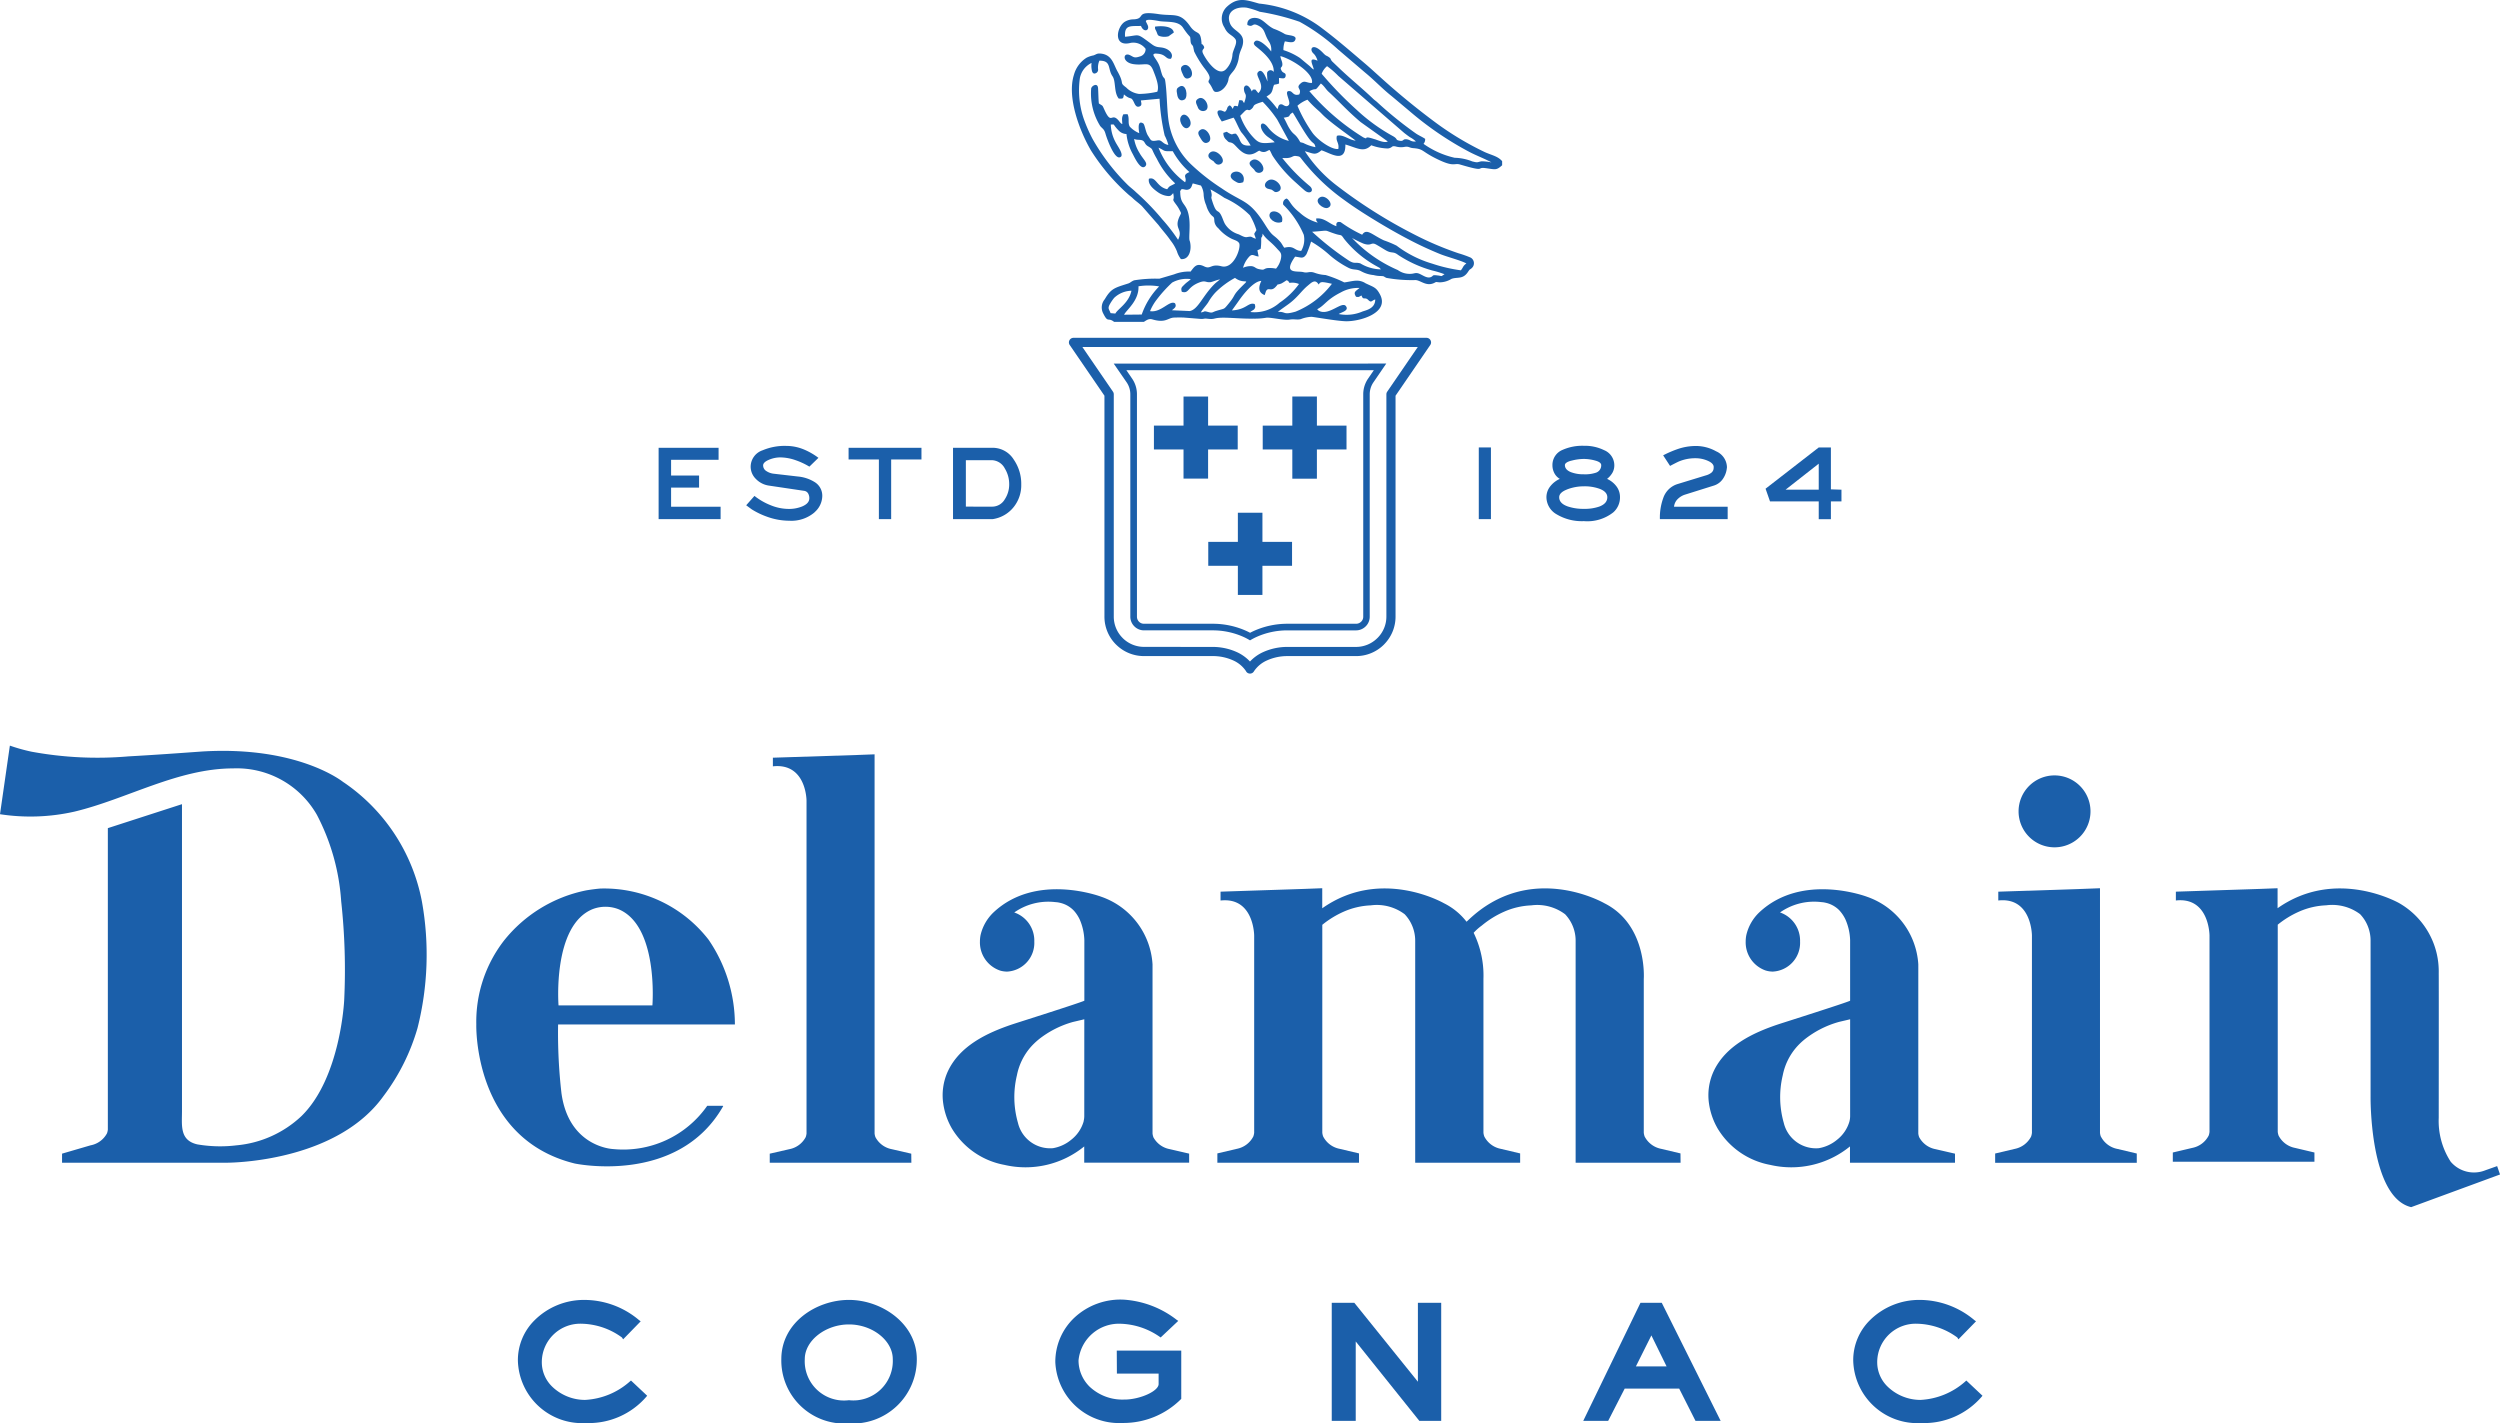
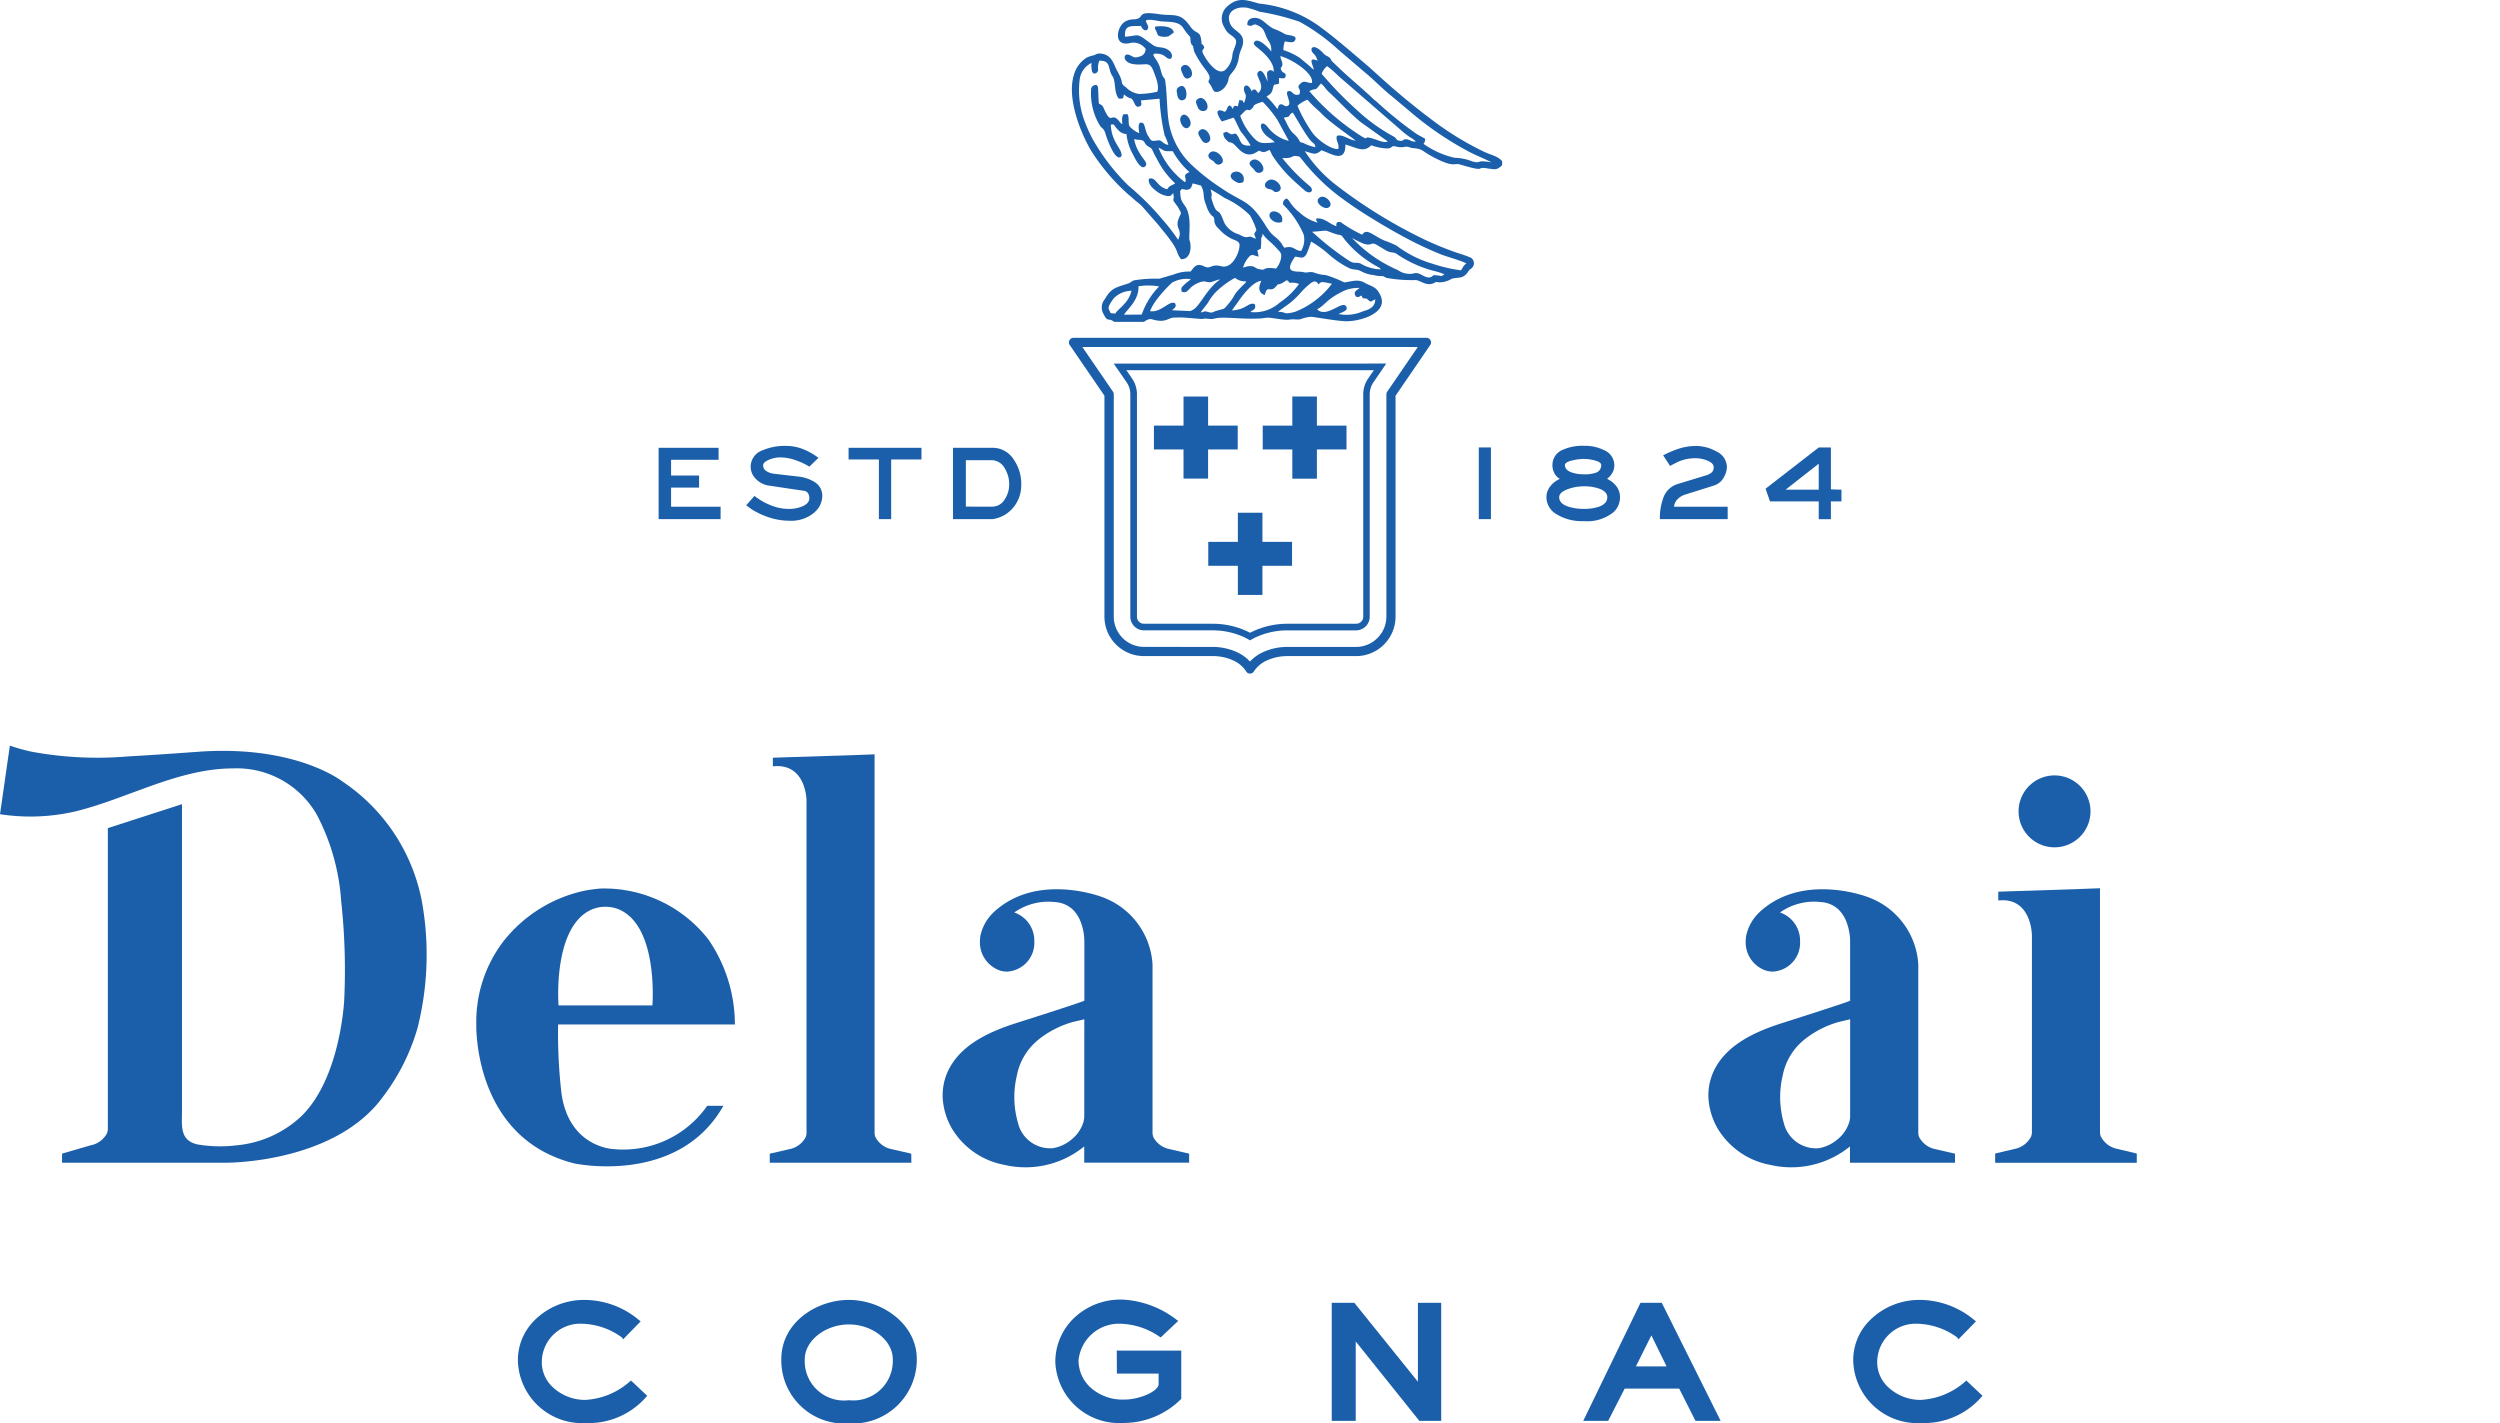
<svg xmlns="http://www.w3.org/2000/svg" width="154.551" height="87.996" viewBox="0 0 154.551 87.996">
  <defs>
    <clipPath id="a">
      <rect width="154.551" height="87.996" fill="#1b5faa" />
    </clipPath>
  </defs>
  <g clip-path="url(#a)">
    <path d="M200.912,80.77a2.223,2.223,0,1,0-2.223-2.223,2.222,2.222,0,0,0,2.223,2.223" transform="translate(-73.9 -28.388)" fill="#1b5faa" fill-rule="evenodd" />
    <path d="M21.233,75.655s-2.758-2.269-8.757-1.9c-1.509.109-3.017.217-4.525.3a22.407,22.407,0,0,1-6-.289A10.875,10.875,0,0,1,.61,73.39L0,77.631a12.333,12.333,0,0,0,4.607-.161c3.241-.777,6.381-2.667,9.8-2.671a5.7,5.7,0,0,1,5.182,2.868A13.4,13.4,0,0,1,21.091,83a39.072,39.072,0,0,1,.187,6.127s-.219,4.811-2.65,7.174a6.739,6.739,0,0,1-4.007,1.8,8.371,8.371,0,0,1-2.424-.059C11.1,97.79,11.25,96.873,11.25,96V77.01L6.667,78.492V97.131a.919.919,0,0,1-.053.227A1.446,1.446,0,0,1,5.6,98.1l-1.764.515v.56H14.085c.906-.015,6.865-.263,9.626-4.124a12.881,12.881,0,0,0,2.1-4.2,18.539,18.539,0,0,0,.274-7.811,11.491,11.491,0,0,0-4.852-7.389" transform="translate(0 -27.296)" fill="#1b5faa" fill-rule="evenodd" />
    <path d="M84.512,98.937l-1.2-.277a1.444,1.444,0,0,1-1.015-.745.9.9,0,0,1-.053-.227V74.249l-1.1.041-5.187.167v.534c2.072-.224,2.08,2.114,2.08,2.114V97.688a.935.935,0,0,1-.052.227,1.449,1.449,0,0,1-1.016.745l-1.206.277v.56h8.755Z" transform="translate(-28.177 -27.616)" fill="#1b5faa" fill-rule="evenodd" />
    <path d="M54.562,87.457c-.447.037-.879.113-.879.113a8.686,8.686,0,0,0-5.1,3.121,8.2,8.2,0,0,0-1.7,5.166s-.217,7.05,6.087,8.6c0,0,6.392,1.367,9.179-3.552l-.026-.014h-.965a6.33,6.33,0,0,1-5.816,2.672s-2.732-.1-3.194-3.45a32.533,32.533,0,0,1-.208-4.254H62.87a9.3,9.3,0,0,0-1.625-5.234,8.166,8.166,0,0,0-6.684-3.167m3.206,7.223h-5.8s-.389-4.933,2.106-5.949a2.22,2.22,0,0,1,1.59,0c2.5,1.016,2.107,5.949,2.107,5.949" transform="translate(-17.438 -32.528)" fill="#1b5faa" fill-rule="evenodd" />
-     <path d="M148.455,103.822l-1.2-.284a1.46,1.46,0,0,1-1.017-.763,1.011,1.011,0,0,1-.052-.233V93.037s.24-3.342-2.438-4.682c0,0-4.575-2.65-8.429,1.063l-.09.081a4.022,4.022,0,0,0-1.4-1.144s-3.892-2.25-7.52.313v-1.24l-1.1.042h0l-5.187.171v.548c2.072-.229,2.079,2.169,2.079,2.169v12.184a.993.993,0,0,1-.053.233,1.457,1.457,0,0,1-1.015.763l-1.208.284v.575h8.756v-.575l-1.2-.284a1.454,1.454,0,0,1-1.016-.763.973.973,0,0,1-.053-.233V89.69a5.8,5.8,0,0,1,1.321-.811,4.614,4.614,0,0,1,1.671-.391,2.863,2.863,0,0,1,2.1.548,2.375,2.375,0,0,1,.651,1.651l0,13.711h6.488v-.575l-1.2-.284a1.455,1.455,0,0,1-1.016-.763.959.959,0,0,1-.053-.233V93.037a6.015,6.015,0,0,0-.606-2.853,3.322,3.322,0,0,1,.506-.45,5.84,5.84,0,0,1,1.377-.854,4.614,4.614,0,0,1,1.671-.391,2.864,2.864,0,0,1,2.1.548,2.371,2.371,0,0,1,.651,1.651l0,13.711h6.488Z" transform="translate(-44.567 -32.518)" fill="#1b5faa" fill-rule="evenodd" />
    <path d="M202.915,102.782a.916.916,0,0,1-.053-.233V87.429l-1.1.042h0l-5.187.171v.545c2.072-.229,2.08,2.163,2.08,2.163v12.2a.967.967,0,0,1-.053.233,1.456,1.456,0,0,1-1.015.761l-1.206.285v.572h8.755v-.572l-1.2-.285a1.456,1.456,0,0,1-1.016-.761" transform="translate(-73.04 -32.518)" fill="#1b5faa" fill-rule="evenodd" />
-     <path d="M233.918,104.607l-.724.256a1.886,1.886,0,0,1-2.148-.529,4.625,4.625,0,0,1-.739-2.71s.009-8.726,0-8.931a4.863,4.863,0,0,0-2.442-4.341s-3.893-2.243-7.52.312V87.429l-1.1.042-5.188.17v.545c2.072-.228,2.08,2.162,2.08,2.162v12.141a.949.949,0,0,1-.052.232,1.455,1.455,0,0,1-1.017.761l-1.2.284v.572h8.755v-.572l-1.2-.284a1.45,1.45,0,0,1-1.015-.761.975.975,0,0,1-.053-.232V89.682a5.785,5.785,0,0,1,1.321-.809,4.611,4.611,0,0,1,1.669-.388,2.876,2.876,0,0,1,2.1.546,2.363,2.363,0,0,1,.649,1.645s0,6.538,0,9.388c0,.014,0,.026,0,.041v.178s-.088,6.241,2.508,6.861l5.494-2.019Z" transform="translate(-79.544 -32.518)" fill="#1b5faa" fill-rule="evenodd" />
    <path d="M178.29,104.436h5.116v-.56l-1.2-.277a1.451,1.451,0,0,1-1.016-.745.9.9,0,0,1-.053-.226v-.011l0-.251v-10.2A4.725,4.725,0,0,0,177.982,88s-4-1.536-6.662.947a2.8,2.8,0,0,0-.815,1.419h0a2,2,0,0,0-.039.392,1.84,1.84,0,0,0,1.25,1.8l.007.012h0l-.008-.013a1.525,1.525,0,0,0,.43.063,1.778,1.778,0,0,0,1.683-1.861,1.842,1.842,0,0,0-1.239-1.795h0a3.659,3.659,0,0,1,2.485-.647c.063.01.128.011.193.02l.042.007c.041.007.081.016.121.025a1.7,1.7,0,0,1,.76.4c.03.029.059.057.086.087a2.274,2.274,0,0,1,.358.541,3.451,3.451,0,0,1,.288,1.283v3.741c-.251.129-4.185,1.374-4.393,1.443-1.669.552-3.312,1.362-4.043,2.917a3.542,3.542,0,0,0-.285,2.017,4.3,4.3,0,0,0,.411,1.3c.033.063.068.127.1.188a4.806,4.806,0,0,0,3.271,2.284,5.739,5.739,0,0,0,4.93-1.142v1.007Zm-1.409-2.573,0,.021a2.22,2.22,0,0,1-.765,1.131,2.394,2.394,0,0,1-1.13.523,2.047,2.047,0,0,1-2.167-1.572,5.776,5.776,0,0,1-.062-2.932,3.748,3.748,0,0,1,.827-1.715,4.036,4.036,0,0,1,.5-.487l.006-.006A6,6,0,0,1,176.2,95.74c.04-.013.723-.169.723-.173v6a1.361,1.361,0,0,1-.039.3" transform="translate(-62.547 -32.556)" fill="#1b5faa" fill-rule="evenodd" />
    <path d="M105.816,102.857a.965.965,0,0,1-.052-.226v-.011l0-.251v-10.2A4.726,4.726,0,0,0,102.611,88s-4-1.536-6.663.948a2.813,2.813,0,0,0-.816,1.419h0a2.008,2.008,0,0,0-.038.392,1.838,1.838,0,0,0,1.249,1.8l.007.013h0l-.008-.013a1.552,1.552,0,0,0,.43.063,1.779,1.779,0,0,0,1.683-1.862,1.838,1.838,0,0,0-1.239-1.794v0a3.661,3.661,0,0,1,2.485-.646c.063.009.129.01.192.019l.043.007a1.189,1.189,0,0,1,.12.026,1.673,1.673,0,0,1,.761.4c.03.027.058.056.087.085a2.271,2.271,0,0,1,.357.541,3.471,3.471,0,0,1,.288,1.283v3.74c-.251.129-4.185,1.373-4.392,1.442-1.67.553-3.312,1.362-4.043,2.917a3.545,3.545,0,0,0-.285,2.018,4.286,4.286,0,0,0,.411,1.3c.032.064.067.127.1.188a4.8,4.8,0,0,0,3.27,2.285,5.743,5.743,0,0,0,4.931-1.142v1.006h6.486v-.56l-1.2-.278a1.449,1.449,0,0,1-1.016-.745m-4.267-1.289a1.323,1.323,0,0,1-.039.3l0,.02a2.218,2.218,0,0,1-.764,1.131,2.4,2.4,0,0,1-1.131.524,2.046,2.046,0,0,1-2.167-1.572,5.764,5.764,0,0,1-.063-2.932,3.747,3.747,0,0,1,.826-1.715,4.233,4.233,0,0,1,.5-.487l.005-.006a6.006,6.006,0,0,1,2.111-1.085c.041-.011.724-.169.724-.173Z" transform="translate(-34.514 -32.557)" fill="#1b5faa" fill-rule="evenodd" />
    <path d="M57.9,132.992a4.517,4.517,0,0,1-2.77,1.138H55.1a2.926,2.926,0,0,1-2.013-.833,2.1,2.1,0,0,1-.629-1.518,2.378,2.378,0,0,1,2.505-2.357h.024a4.37,4.37,0,0,1,2.426.849l.072.114,1.086-1.114-.1-.072a5.244,5.244,0,0,0-3.4-1.25,4.319,4.319,0,0,0-3.061,1.257,3.467,3.467,0,0,0-1.031,2.484,3.971,3.971,0,0,0,4.179,3.871h.088a4.7,4.7,0,0,0,3.662-1.613l.063-.076-1-.94Z" transform="translate(-18.963 -47.587)" fill="#1b5faa" fill-rule="evenodd" />
    <path d="M81.088,127.951c-2.012,0-4.181,1.4-4.181,3.661a3.9,3.9,0,0,0,4.181,3.974,3.953,3.953,0,0,0,4.194-3.974c0-2.191-2.168-3.661-4.194-3.661m0,6.2a2.427,2.427,0,0,1-2.731-2.542c0-1.141,1.277-2.142,2.731-2.142s2.709,1,2.709,2.142a2.439,2.439,0,0,1-2.709,2.542" transform="translate(-28.605 -47.59)" fill="#1b5faa" fill-rule="evenodd" />
    <path d="M107.687,132.494h2.579v.648c0,.427-1.1.938-2.066.959h-.095a2.954,2.954,0,0,1-2.09-.783,2.281,2.281,0,0,1-.7-1.639,2.512,2.512,0,0,1,2.619-2.265,4.466,4.466,0,0,1,2.39.8l.069.047,1.087-1.024-.109-.075a5.967,5.967,0,0,0-3.211-1.235,4.169,4.169,0,0,0-3.1,1.11,3.746,3.746,0,0,0-1.18,2.75,3.946,3.946,0,0,0,4.157,3.761h.043a5.038,5.038,0,0,0,3.556-1.461l.03-.031v-2.983h-3.987Z" transform="translate(-38.64 -47.579)" fill="#1b5faa" fill-rule="evenodd" />
    <path d="M136.41,133.114l-3.9-4.842-.032-.038h-1.394v7.3h1.483v-4.91l3.9,4.869.031.04h1.353v-7.3H136.41Z" transform="translate(-48.755 -47.695)" fill="#1b5faa" fill-rule="evenodd" />
    <path d="M159.379,128.233l-3.539,7.3h1.541l1.02-1.993h3.371l1.007,1.993h1.555l-3.641-7.3Zm-.284,3.933.957-1.916.94,1.916Z" transform="translate(-57.963 -47.695)" fill="#1b5faa" fill-rule="evenodd" />
    <path d="M189.348,132.992a4.51,4.51,0,0,1-2.767,1.138h-.034a2.927,2.927,0,0,1-2.012-.833,2.091,2.091,0,0,1-.631-1.518,2.379,2.379,0,0,1,2.5-2.357h.024a4.364,4.364,0,0,1,2.427.849l.07.114,1.087-1.114-.1-.072a5.27,5.27,0,0,0-3.4-1.251,4.329,4.329,0,0,0-3.061,1.257,3.473,3.473,0,0,0-1.03,2.484,3.969,3.969,0,0,0,4.179,3.872h.087a4.7,4.7,0,0,0,3.662-1.613l.063-.076-1-.94Z" transform="translate(-67.854 -47.587)" fill="#1b5faa" fill-rule="evenodd" />
    <path d="M68.661,47.722H65.6V46.536h1.73v-.744H65.6v-.972h2.936v-.743H64.829v4.41h3.832Z" transform="translate(-24.113 -16.394)" fill="#1b5faa" fill-rule="evenodd" />
    <path d="M77.672,47.99a1.354,1.354,0,0,0,.477-1.014.989.989,0,0,0-.49-.861,2.354,2.354,0,0,0-1.006-.332l-1.489-.172a1.015,1.015,0,0,1-.472-.165.411.411,0,0,1-.2-.35c0-.129.117-.245.351-.345a1.812,1.812,0,0,1,.71-.151,2.966,2.966,0,0,1,.965.18,4.358,4.358,0,0,1,.833.392l.56-.544a4.132,4.132,0,0,0-.931-.531,2.859,2.859,0,0,0-1.055-.207,3.5,3.5,0,0,0-1.46.269,1.078,1.078,0,0,0-.744,1.006,1.065,1.065,0,0,0,.323.767,1.393,1.393,0,0,0,.8.411l2.178.324a.335.335,0,0,1,.249.158.581.581,0,0,1,.077.3c0,.216-.15.385-.449.51a2.156,2.156,0,0,1-.833.151,2.966,2.966,0,0,1-1.11-.229,3.936,3.936,0,0,1-1-.576l-.511.579c.116.086.23.171.346.254a4.771,4.771,0,0,0,.943.454,4.071,4.071,0,0,0,1.385.248,2.2,2.2,0,0,0,1.557-.523" transform="translate(-27.315 -16.324)" fill="#1b5faa" fill-rule="evenodd" />
    <path d="M83.527,44.8H85.4v3.687h.759V44.8h1.873v-.722H83.527Z" transform="translate(-31.067 -16.394)" fill="#1b5faa" fill-rule="evenodd" />
    <path d="M97.539,47.761a2.159,2.159,0,0,0,.485-1.412,2.63,2.63,0,0,0-.463-1.544,1.539,1.539,0,0,0-1.308-.73H93.806v4.411h2.447a2.031,2.031,0,0,0,1.286-.725M94.6,47.713V44.841H96.19a.938.938,0,0,1,.82.517,1.849,1.849,0,0,1,.269.979,1.655,1.655,0,0,1-.269.916.9.9,0,0,1-.773.461Z" transform="translate(-34.89 -16.393)" fill="#1b5faa" fill-rule="evenodd" />
    <rect width="0.751" height="4.432" transform="translate(91.419 27.661)" fill="#1b5faa" />
    <path d="M152.857,48.121a3.03,3.03,0,0,0,1.675.416,2.586,2.586,0,0,0,1.819-.545,1.228,1.228,0,0,0,.413-.93,1.1,1.1,0,0,0-.211-.664,1.483,1.483,0,0,0-.589-.473,1.336,1.336,0,0,0,.332-.379.935.935,0,0,0,.117-.468,1.012,1.012,0,0,0-.634-.93,2.7,2.7,0,0,0-1.247-.269,3.007,3.007,0,0,0-1.311.249,1.006,1.006,0,0,0-.634.95,1.045,1.045,0,0,0,.112.478.88.88,0,0,0,.344.369,1.556,1.556,0,0,0-.6.473,1.077,1.077,0,0,0-.227.664,1.231,1.231,0,0,0,.641,1.059m.909-3.323a3.054,3.054,0,0,1,.766-.106,2.735,2.735,0,0,1,.7.1c.247.066.371.162.371.286a.477.477,0,0,1-.323.463,2.116,2.116,0,0,1-.751.1,2.153,2.153,0,0,1-.8-.132q-.371-.151-.371-.434c0-.114.135-.209.406-.279m-.266,1.778a2.892,2.892,0,0,1,1.031-.19,2.747,2.747,0,0,1,.95.146c.332.119.5.3.5.53,0,.263-.168.455-.5.578a2.728,2.728,0,0,1-.944.139,3,3,0,0,1-.994-.146q-.537-.186-.536-.572,0-.295.5-.486" transform="translate(-56.615 -16.32)" fill="#1b5faa" fill-rule="evenodd" />
    <path d="M166.231,45.715l-1.752.536a1.355,1.355,0,0,0-.889.868,3.536,3.536,0,0,0-.207,1.3h4.19v-.765h-3.316a.768.768,0,0,1,.215-.462,1.128,1.128,0,0,1,.455-.283l1.8-.565a1.057,1.057,0,0,0,.52-.368,1.414,1.414,0,0,0,.266-.637.472.472,0,0,1,.014-.084v-.083a1.1,1.1,0,0,0-.668-.944,2.554,2.554,0,0,0-1.269-.329,3.469,3.469,0,0,0-1.033.165,6.54,6.54,0,0,0-.972.413l.427.654c.263-.138.438-.227.532-.269a2.6,2.6,0,0,1,1.033-.206,1.89,1.89,0,0,1,.757.153c.276.119.4.266.372.44a.376.376,0,0,1-.138.3.928.928,0,0,1-.336.166" transform="translate(-60.768 -16.328)" fill="#1b5faa" fill-rule="evenodd" />
    <path d="M177.072,47.378v1.1h.752v-1.1h.653v-.724l-.653-.021v-2.59h-.752l-3.287,2.55.275.785Zm0-2.332v1.608h-2.051Z" transform="translate(-64.637 -16.381)" fill="#1b5faa" fill-rule="evenodd" />
    <path d="M118.1,12.743c-.258.147-.127.337-.005.539.088.148.228.389.479.237.335-.2-.121-.978-.474-.776" transform="translate(-43.872 -4.727)" fill="#1b5faa" fill-rule="evenodd" />
    <path d="M118.309,10.417c.339-.175-.053-.95-.433-.737-.242.135-.147.293-.045.526a.34.34,0,0,0,.478.211" transform="translate(-43.786 -3.587)" fill="#1b5faa" fill-rule="evenodd" />
    <path d="M123.283,16.331c.043.052.026.06.084.111a.3.3,0,0,0,.342.05c.41-.186-.161-.973-.546-.76s.007.458.121.6" transform="translate(-45.747 -5.838)" fill="#1b5faa" fill-rule="evenodd" />
    <path d="M130.329,20.048c.465-.184-.152-.86-.494-.648-.419.258.219.757.494.648" transform="translate(-48.239 -7.2)" fill="#1b5faa" fill-rule="evenodd" />
    <path d="M124.992,20.917c-.192.306.33.722.733.542.163-.558-.564-.811-.733-.542" transform="translate(-46.474 -7.74)" fill="#1b5faa" fill-rule="evenodd" />
    <path d="M124.694,18.239l.23.059c.127.062.171.214.4.116.461-.2-.185-.931-.6-.7-.261.143-.313.43-.029.53" transform="translate(-46.307 -6.57)" fill="#1b5faa" fill-rule="evenodd" />
    <path d="M121.369,17.462c.227.133.258.171.536.083a.46.46,0,0,0-.676-.577c-.212.215-.014.4.14.494" transform="translate(-45.055 -6.278)" fill="#1b5faa" fill-rule="evenodd" />
    <path d="M108.99,12.016c.11.1.173.133.287.244.2.19.377.3.568.49l1.012,1.156c.276.365.512.61.759.972a2.679,2.679,0,0,1,.387.663,1.483,1.483,0,0,0,.244.475c.493.056.686-.541.56-1.078-.059-.251.023.118-.024-.061-.054-.208.046-.861-.023-1.382-.128-.977-.529-.759-.553-1.562-.005-.175-.028-.072.077-.238.191-.014.279.095.478,0,.165-.077.173-.315.225-.357l.5.134a1.211,1.211,0,0,1,.167.591,1.9,1.9,0,0,0,.156.624,1.649,1.649,0,0,0,.246.526c.181.236.249.139.255.406a.662.662,0,0,0,.246.489,2.593,2.593,0,0,0,.835.657c.212.095.367.124.455.268.139.259-.324,1.628-1.094,1.428-.671-.173-.653.211-1.066.008-.477-.236-.616.032-.841.32a2.482,2.482,0,0,0-1.021.172l-.909.268a8.4,8.4,0,0,0-1.561.1c-.188.072-.231.158-.377.2-.82.263-1.046.3-1.437.968a.793.793,0,0,0-.08.911c.285.569.282.192.656.491h1.84c.194-.124.318-.214.53-.152.8.234.939-.077,1.3-.112.092-.008.587-.012.685,0l1,.081c.182.012.219-.035.358-.018.666.084.287-.095,1.372-.051.528.022,1,.061,1.543.051a4.258,4.258,0,0,0,.763-.053c.262-.046,1.1.172,1.451.114.3-.05.46.03.7-.03a1.983,1.983,0,0,1,.654-.143c.133,0,1.534.256,2.114.273.866.027,2.735-.506,2.129-1.654-.237-.448-.377-.445-.894-.693a.988.988,0,0,0-.655-.156c-.165.008-.6.109-.668.1a7.078,7.078,0,0,0-1.149-.454,2.307,2.307,0,0,1-.684-.141c-.32-.112-.415.037-.683-.036-.383-.1-1.313.165-.517-.958.366.033.495.173.708-.161a8.015,8.015,0,0,0,.281-.772,6.673,6.673,0,0,1,1.154.843,5.882,5.882,0,0,0,1.183.793c.316.144.464.041.757.2a1.982,1.982,0,0,0,.775.236,1.645,1.645,0,0,0,.434.057c.252.013.138.015.354.116a8.841,8.841,0,0,0,1.782.136c.3-.009.649.391,1.119.2.237-.1.069-.089.376-.06a1.428,1.428,0,0,0,.745-.214c.355-.134.7.052,1.018-.428.161-.243.1-.1.264-.267a.4.4,0,0,0-.1-.622,6.352,6.352,0,0,0-.746-.265,19.758,19.758,0,0,1-2.768-1.18,30.894,30.894,0,0,1-4.833-3.064,8.605,8.605,0,0,1-1.9-2.065c.518.128.626.284,1.026-.059.536.161,1.5.863,1.48-.359.744.218,1.134.521,1.6.048a3.166,3.166,0,0,0,1.034.2c.313-.055.186-.18.466-.129a1.172,1.172,0,0,0,.588.024c.248-.03.26.065.514.084.637.048.5.19,1.386.633,1.16.583,1.117.264,1.5.378,1.658.493.982.147,1.558.222.634.083.68.154,1.045-.176V9.964c-.264-.31-.643-.365-1.088-.568a18.674,18.674,0,0,1-2.978-1.784,45.1,45.1,0,0,1-3.517-2.887c-.293-.261-.57-.519-.866-.771-.878-.744-1.67-1.44-2.612-2.152A7.673,7.673,0,0,0,117.083.221c-.764-.209-1.292-.443-1.983.187a1,1,0,0,0-.161,1.292c.2.437.437.425.658.694.19.229-.1.607-.161.956a1.437,1.437,0,0,1-.409.938c-.54.54-1.334-.774-1.426-1.013-.106-.274.2-.234.033-.464-.133-.183-.1.027-.116-.19-.07-.822-.293-.414-.708-1.007-.619-.884-.99-.6-1.953-.743-1.49-.227-.757.286-1.527.325a1.046,1.046,0,0,0-.532.139c-.527.3-.773,1.615.357,1.313a.94.94,0,0,1,.91.374.468.468,0,0,1-.364.471c-.353.122-.389.016-.618-.089-.417-.19-.5.464.252.564.726.1.967-.229,1.217.43.119.313.382.922.233,1.274a5.434,5.434,0,0,1-1.123.136,1.354,1.354,0,0,1-.8-.4c-.457-.341-.066-.161-.538-1-.237-.42-.325-1-.982-1.09-.288-.038-.308.041-.5.107a1.581,1.581,0,0,0-.431.146,1.8,1.8,0,0,0-.776,1.053c-.438,1.369.332,3.436,1.048,4.67a12.682,12.682,0,0,0,2.306,2.721m3.517-.746a4.867,4.867,0,0,1-1.643-2.139c.439.193.23.234.88.216a4.842,4.842,0,0,0,1.034,1.292c-.506.21-.122.332-.271.631m3.307,3.215a1.5,1.5,0,0,1-.846-.646c-.1-.186-.138-.349-.234-.535-.216-.424-.276.014-.567-.931-.077-.248-.008-.141-.016-.352a1.274,1.274,0,0,0-.076-.312,9.98,9.98,0,0,1,.864.525,5.293,5.293,0,0,1,1.573,1.075,4.178,4.178,0,0,1,.405.919c-.178.308-.158.141-.035.532-.339-.1-.187-.166-.555-.1-.149.026-.346-.1-.513-.175m1.163.994.205-.1a3.827,3.827,0,0,0,.03-.553c-.009-.249.079-.087.084-.384.264.4.447.43.9.936.187.21.316.265.225.658a1.369,1.369,0,0,1-.293.573,1.842,1.842,0,0,0-.555-.032c-.247.054-.13.141-.492.063-.245-.052-.225-.142-.448-.184a1.127,1.127,0,0,0-.544.1,1.651,1.651,0,0,1,.334-.634c.244-.3.339-.08.63-.066ZM108.2,19.385l-.3-.026c-.086-.234-.187-.273-.068-.512a2.686,2.686,0,0,1,.291-.435,1.612,1.612,0,0,1,1.067-.439c-.157.761-.859,1.133-.994,1.412m1.629.06-1.089.011c.126-.285.925-.854.889-1.757a3.931,3.931,0,0,1,1.277.007,4.678,4.678,0,0,0-1.077,1.739m2.963-.216-1.095-.049c.131-.119.316-.2.19-.43-.337-.215-.862.6-1.544.485a3.06,3.06,0,0,1,.427-.732,8.206,8.206,0,0,1,.938-1.033,1.863,1.863,0,0,1,1.154-.214c-.144.143-.23.171-.4.342-.144.149-.235.184-.156.439.447.138.325-.269,1.045-.56.413-.167.407-.016.7-.03.131-.007.4-.143.62-.174-.112.093-.273.214-.356.3-.73.731-1,1.566-1.524,1.658m1.635-.008c-.244.079-.215.141-.482.068-.332-.092-.167-.014-.458.023.063-.146.323-.42.455-.626a3.215,3.215,0,0,1,.447-.61,5.217,5.217,0,0,1,1.208-.9c.49.383.894.067.582.369-.823.8-.46.594-.966,1.21-.34.415-.211.283-.786.467m8.87-1.422c-.237.2-.413.244-.216.544.214.037.168-.008.339-.078.1.318.2.073.4.263.222.217.2.053.446-.018,0,.6-.644.676-.825.759a2.487,2.487,0,0,1-1.434.142c.178-.117.687-.215.426-.513-.258-.244-.972.55-1.554.354a.348.348,0,0,1-.2-.141c.469-.232.548-.577,1.467-1.041a2.148,2.148,0,0,1,1.16-.27m-3.211-.144c.2-.163.458-.45.67-.07.124-.171.14-.2.823-.044a5.326,5.326,0,0,1-2.247,1.721c-.812.229-.567-.013-1.094.016.193-.16.46-.336.669-.491.554-.407.778-.8,1.179-1.132m-.543-.1a4.718,4.718,0,0,1-1.2,1.156,2.32,2.32,0,0,1-1.806.574c.144-.129.19-.1.258-.2s.043-.183.01-.293c-.41-.126-.5.348-1.409.394l.383-.534c.263-.386.941-1.281,1.437-1.291-.187.393-.2.715.206.879l.076-.23c.143-.3.3.041.594-.271.272-.29-.024-.073.361-.217a2.747,2.747,0,0,0,.318-.2c.182.063.075.051.192.163a1.047,1.047,0,0,1,.577.067m3.783-1.277c-.322-.085-.327.047-.669-.151a17.8,17.8,0,0,1-2.3-1.8c1.193-.082.607-.134,1.459.138.37.119.307-.013.518.3a6.706,6.706,0,0,0,2.044,1.709c.157.093.127.046.229.178a2.534,2.534,0,0,1-1.28-.377m4.783.753c-.36-.051-.228.023-.411.1-.246.107-.538-.151-.768-.226-.182-.058-.281.018-.45.024a1.252,1.252,0,0,1-.828-.234,8.471,8.471,0,0,1-2.828-1.982,6.858,6.858,0,0,0,.707.349c.5.175.458-.109.765.048.187.1.434.261.637.378.357.2.429.033.739.272a7.386,7.386,0,0,0,2.117.965,5.812,5.812,0,0,1,.754.23c-.257.151-.082.122-.433.073m-8.279-8.181c-.253-.083-.16.014-.288-.195-.275-.446-.335-.266-.643-.8-.1-.178-.209-.446-.3-.573.549-.087.2-.115.555-.32.077.078.649,1.137,1.026,1.63.26.34.325.218.381.511a2.672,2.672,0,0,1-.735-.252m-2.342-.5c.163.166.405.272.557.45-.882.107-.989.072-1.418-.41a3.8,3.8,0,0,1-.712-1.228l.295-.3c.212-.173.182.046.374-.1.291-.226-.054-.233.718-.466a7.5,7.5,0,0,1,.9,1.1l.719,1.319a2.348,2.348,0,0,1-1.294-.84c-.415-.538-.659-.055-.139.476m.824-3.524c.158,0,.378.1.41-.124s-.15-.153-.246-.323c-.158-.281.083-.15.041-.464-.021-.162-.108-.274-.117-.444.7.184,2.081,1.061,1.95,1.658-.331.022-.453-.207-.722.052-.3.282.117.293-.063.659-.354.113-.4-.169-.568-.2-.458-.087.079.637-.074.844-.141.192-.348-.005-.414-.023-.316-.084-.236.391-.29.239,0-.008-.009.021-.017.03a5.32,5.32,0,0,0-.662-.754c.192-.138.3-.161.377-.44.114-.437.056-.228.4-.372Zm3.581,3.57c-.094.348.155.416.087.815-.42.065-1.291-.566-1.6-1a8.81,8.81,0,0,1-.928-1.67,1.965,1.965,0,0,1,.62-.374,6.847,6.847,0,0,0,.7.693c.137.122.222.225.365.356.565.518,1.762,1.341,1.914,1.482-.4-.035-.8-.413-1.152-.3m2.323.211c-.825-.274-.29.079-.7-.114a14.166,14.166,0,0,1-3.333-2.856c.545-.281.244.113.71-.475.22.161.292.342.48.514.67.612,1.156,1.178,1.978,1.87l1.681,1.2c-.192.112-.6-.073-.816-.143m2.007.013c-.313-.046-.165.155-.5.077-.227-.053-.065-.1-.362-.27a11.019,11.019,0,0,1-2.236-1.616,22.973,22.973,0,0,1-2.181-2.245,1.1,1.1,0,0,1,.334-.471,5.135,5.135,0,0,1,.692.6l4.076,3.528c.114.087.227.176.359.266a1.588,1.588,0,0,1,.364.262c-.308.03-.34-.1-.547-.13M110.683,3.31c.017,0,.156.012.179.015.484.061.449.348.768.307.179-.245-.044-.513-.313-.624-.348-.143-.512-.011-.849-.258-1.026-.756-.7-.565-1.673-.477-.057-.757.346-.647.985-.67.178.455.59.274.391-.094l-.085-.176c-.053-.22.736-.04.857-.024.477.067,1.144-.034,1.433.4.506.761.432.393.468.827.024.288.146.2.174.418l.048.227a6.217,6.217,0,0,0,.621,1.015c.623.777.166.685.288.919.276.345.232.566.452.57.374.008.722-.449.761-.787.028-.241.239-.4.375-.606a1.869,1.869,0,0,0,.271-.785c.061-.362.2-.517.243-.778.134-.737-.592-.767-.793-1.281C115,.723,115.641.389,116.31.474a5.253,5.253,0,0,1,.808.253,14.562,14.562,0,0,1,2.466.619,12.182,12.182,0,0,1,2.377,1.711L123.65,4.5c.567.465,1.047.985,1.632,1.447l1.1.923a20.085,20.085,0,0,0,3.692,2.519c.442.232.964.425,1.372.65a3.176,3.176,0,0,0-.614-.067c-.286.051-.2.1-.575.006a3.1,3.1,0,0,0-1.083-.224,5.333,5.333,0,0,1-1.929-.862.405.405,0,0,0,.1-.31c-.207-.136-.376-.2-.566-.327a23.683,23.683,0,0,1-2.421-1.96c-.092-.08-.148-.109-.239-.2-.615-.59-1.483-1.3-2.075-1.872L121.6,3.8c-.127-.142-.054-.159-.182-.251-.2-.149-.162-.045-.391-.285-.559-.585-.815-.318-.668-.059.06.106.109.1.2.243a1.055,1.055,0,0,1,.134.306c-.626-.269-.287.243-.23.544-.119-.065-.005.014-.131-.092a1.22,1.22,0,0,1-.1-.1l-.629-.524a4.024,4.024,0,0,0-1.018-.484,1.413,1.413,0,0,1,.088-.54c.176.019.507.133.617-.045.232-.374-.461-.293-.647-.426a3.875,3.875,0,0,0-.656-.308c-.346-.166-.52-.415-.815-.58-.315-.176-.864-.123-.815.343.371.182.278-.148.637.023.492.234.369.487.692,1a.9.9,0,0,1,.14.621c-.058-.117-.705-.818-.981-.649-.079.084-.139.124-.031.269.08.108,1.235.854,1.168,1.643a.225.225,0,0,0-.4.031c-.025.067.02.423.015.556-.076-.2-.333-.918-.6-.554-.165.224.519.825.035,1.274l-.183-.223c-.185.011-.134-.024-.22.119-.239-.55-.5-.382-.486-.144.027.4.246.217.011.86-.149-.164,0-.161-.3-.177l-.085.381c-.215-.036-.236-.079-.312.16-.071-.089-.086-.167-.195-.22-.224.136-.084.2-.289.4-.073-.019-.2-.076-.215-.08-.514-.1-.09.521.018.678l.726-.238c.121.153.314.658.477.9a5.676,5.676,0,0,1,.58.823c-.757.063-.555-.377-.913-.729-.285-.015-.148.112-.412-.024-.212-.111-.063-.123-.361-.028a.524.524,0,0,0,.192.439c.2.218.162.094.372.2.278.144.708,1.026,1.466.565.3-.185.134-.065.4-.025.185.029.281-.076.419-.122.084.1.129.268.223.406a8.264,8.264,0,0,0,1.338,1.549c.218.193.368.337.612.545.34.288.631.008.317-.269a11.532,11.532,0,0,1-1.7-1.737c.661.055.581-.162.862-.12.2.03.21.028.315.163a12.444,12.444,0,0,0,2.649,2.552c.471.344.886.62,1.38.931.916.578,1.943,1.176,2.939,1.681.514.26,1.044.5,1.589.724.423.177,1.333.408,1.649.592-.236.171-.18.237-.343.423a9.591,9.591,0,0,1-1.766-.412,6.838,6.838,0,0,1-2.208-1.114,6.616,6.616,0,0,0-.781-.326c-.742-.344-1.065-.775-1.344-.348a8.07,8.07,0,0,1-1.325-.776c-.352-.09-.263.236-.265.25-.45-.146-.75-.539-1.254-.477.011.2,0,.092.094.256a2.722,2.722,0,0,1-1.119-.626c-.6-.475-.587-.75-.8-.864a.3.3,0,0,0-.207.384,5.722,5.722,0,0,1,1.267,1.86,1.4,1.4,0,0,1-.161.993c-.447-.011-.409-.354-1.043-.195-.1-.119-.143-.247-.268-.387-.416-.462-.434-.263-.889-.989-1.024-1.639-1.358-1.36-2.741-2.313a12.851,12.851,0,0,1-1.786-1.391,4.685,4.685,0,0,1-1.489-2.891c-.09-.739-.082-1.63-.187-2.331-.04-.268-.1-.127-.2-.408-.055-.157-.093-.334-.143-.483-.175-.518-.62-.787-.24-.813M106,4.84a1.315,1.315,0,0,1,.723-.95,1.414,1.414,0,0,0,.03.512c.041.126.122.194.276.1a.236.236,0,0,0,.1-.2,1.05,1.05,0,0,1,.079-.551c.759-.007.495.509.811.962.219.313.075,1.007.386,1.38.288.017.274.006.32-.258.46.4.422.069.634.521.063.136.141.3.337.222.179-.073.085-.241.079-.369l1.152-.106a13.114,13.114,0,0,0,.315,2.269,2.932,2.932,0,0,1,.23.588c-.379-.06-.384-.33-.668-.28-.429.077-.393.007-.59-.291-.155-.237-.2-.7-.3-.761-.39-.239-.262.457-.242.605a1.691,1.691,0,0,1-.582-.4c-.141-.22-.009-.506-.141-.775l-.258.006c-.113.208-.082.316-.065.608-.143-.078-.026.005-.134-.1-.049-.05-.016-.021-.067-.085-.482-.6-.455.288-.9-.686-.15-.327-.083-.229-.349-.405-.028-.225-.03-.628-.05-.942-.024-.372-.4-.149-.426.015a3.821,3.821,0,0,0,.558,2.321c.146.177.245.182.33.487.063.225.6,1.791.972,1.39.112-.2-.241-.649-.361-.893a2.425,2.425,0,0,1-.286-1.074c.237-.011.154-.026.274.126a1.919,1.919,0,0,0,.178.206.71.71,0,0,0,.517.254,3.227,3.227,0,0,0,.392,1.243c.148.291.5,1.012.767.755.2-.2-.131-.428-.354-.83a2.43,2.43,0,0,1-.333-.867c.193.092.372.025.524.1s.125.227.325.349c.377.23.158.095.56.787a5.247,5.247,0,0,0,1.126,1.509.306.306,0,0,1-.1.066l-.2.1c-.119.078-.09.084-.193.2-.658-.149-.673-.791-1.125-.648-.085.359.314.662.552.832a1.311,1.311,0,0,0,.506.22c.291.053.293-.009.441-.161.126.578-.174.228.217.752a2.064,2.064,0,0,1,.182.3c.1.191.106.17.031.315-.448.872.222.811-.128,1.517a10.778,10.778,0,0,0-.967-1.255,15.28,15.28,0,0,0-1.634-1.688c-.205-.2-.386-.317-.583-.523a12.87,12.87,0,0,1-2.1-2.766,9.253,9.253,0,0,1-.553-1.266A5.438,5.438,0,0,1,106,4.84" transform="translate(-39.243 0)" fill="#1b5faa" fill-rule="evenodd" />
    <path d="M119.148,15.443c.219.13.09.083.232.2a.26.26,0,0,0,.3.053c.467-.193-.208-.977-.592-.747-.161.1-.239.315.057.49" transform="translate(-44.241 -5.546)" fill="#1b5faa" fill-rule="evenodd" />
    <path d="M116.3,9.305c.264-.146.116-1.091-.335-.783-.126.087-.186.125-.1.527.046.215.192.389.433.256" transform="translate(-43.081 -3.147)" fill="#1b5faa" fill-rule="evenodd" />
    <path d="M116.792,7.186c.355-.2-.06-1.013-.447-.743-.194.135-.065.343,0,.5s.169.4.447.238" transform="translate(-43.235 -2.376)" fill="#1b5faa" fill-rule="evenodd" />
    <path d="M116.2,11.431c-.161.3.274.994.57.551.195-.341-.337-.984-.57-.551" transform="translate(-43.206 -4.198)" fill="#1b5faa" fill-rule="evenodd" />
    <path d="M113.691,2.608c-.016.171.036.173.1.338.073.189.066.225.269.269a.99.99,0,0,0,.464-.01l.326-.232c-.062-.428-.812-.417-1.159-.365" transform="translate(-42.285 -0.961)" fill="#1b5faa" fill-rule="evenodd" />
    <path d="M116.17,53.876a.284.284,0,0,0,.391.091.278.278,0,0,0,.1-.109,1.876,1.876,0,0,1,.8-.663,3.043,3.043,0,0,1,1.268-.267h4.242a2.432,2.432,0,0,0,1.723-.715l.014-.016a2.43,2.43,0,0,0,.7-1.708h0V36.832l2.147-3.136a.284.284,0,0,0-.074-.394.28.28,0,0,0-.16-.05H105.5a.284.284,0,0,0-.223.46l2.135,3.118V50.489a2.434,2.434,0,0,0,.715,1.724l.016.014a2.432,2.432,0,0,0,1.708.7H114.1a3.048,3.048,0,0,1,1.269.267,1.861,1.861,0,0,1,.806.681m-6.316-1.517a1.865,1.865,0,0,1-1.31-.536l-.012-.013a1.866,1.866,0,0,1-.548-1.321V36.743h0a.284.284,0,0,0-.049-.16l-1.892-2.763h20.736l-1.892,2.763h0a.281.281,0,0,0-.05.16V50.489h0A1.86,1.86,0,0,1,124.3,51.8l-.013.012a1.863,1.863,0,0,1-1.321.549h-4.242a3.62,3.62,0,0,0-1.507.323,2.547,2.547,0,0,0-.807.58,2.567,2.567,0,0,0-.807-.58,3.625,3.625,0,0,0-1.509-.323Z" transform="translate(-39.135 -12.368)" fill="#1b5faa" fill-rule="evenodd" />
    <path d="M118.047,52.9a3.947,3.947,0,0,1,.374-.2,4.642,4.642,0,0,1,1.941-.419H124.6a.841.841,0,0,0,.6-.249l.015-.014a.835.835,0,0,0,.234-.582V37.686a1.311,1.311,0,0,1,.228-.738l.794-1.161H109.621l.8,1.16a1.309,1.309,0,0,1,.228.739V51.432a.841.841,0,0,0,.249.6l.014.014a.837.837,0,0,0,.583.234h4.241a4.634,4.634,0,0,1,1.942.42,3.725,3.725,0,0,1,.373.2m-6.556-1.029a.419.419,0,0,1-.3-.117l0,0a.436.436,0,0,1-.136-.315V37.686a1.714,1.714,0,0,0-.3-.97l-.355-.52h15.3l-.356.52a1.719,1.719,0,0,0-.3.97V51.432a.418.418,0,0,1-.117.3l-.006.005a.438.438,0,0,1-.315.135h-4.242a5.036,5.036,0,0,0-2.115.458c-.067.031-.134.065-.2.1-.066-.035-.132-.068-.2-.1a5.037,5.037,0,0,0-2.115-.458Z" transform="translate(-40.772 -13.311)" fill="#1b5faa" fill-rule="evenodd" />
    <path d="M118.762,40.826h-1.831v-1.8h-1.519v1.8h-1.83V42.3h1.83v1.8h1.519V42.3h1.831Z" transform="translate(-42.246 -14.514)" fill="#1b5faa" fill-rule="evenodd" />
    <path d="M126.12,44.107h1.519V42.3h1.831V40.826h-1.831v-1.8H126.12v1.8h-1.83V42.3h1.83Z" transform="translate(-46.228 -14.514)" fill="#1b5faa" fill-rule="evenodd" />
    <path d="M122.278,55.549v-1.8h1.831V52.267h-1.831v-1.8h-1.519v1.8h-1.83v1.479h1.83v1.8Z" transform="translate(-44.234 -18.769)" fill="#1b5faa" fill-rule="evenodd" />
  </g>
</svg>